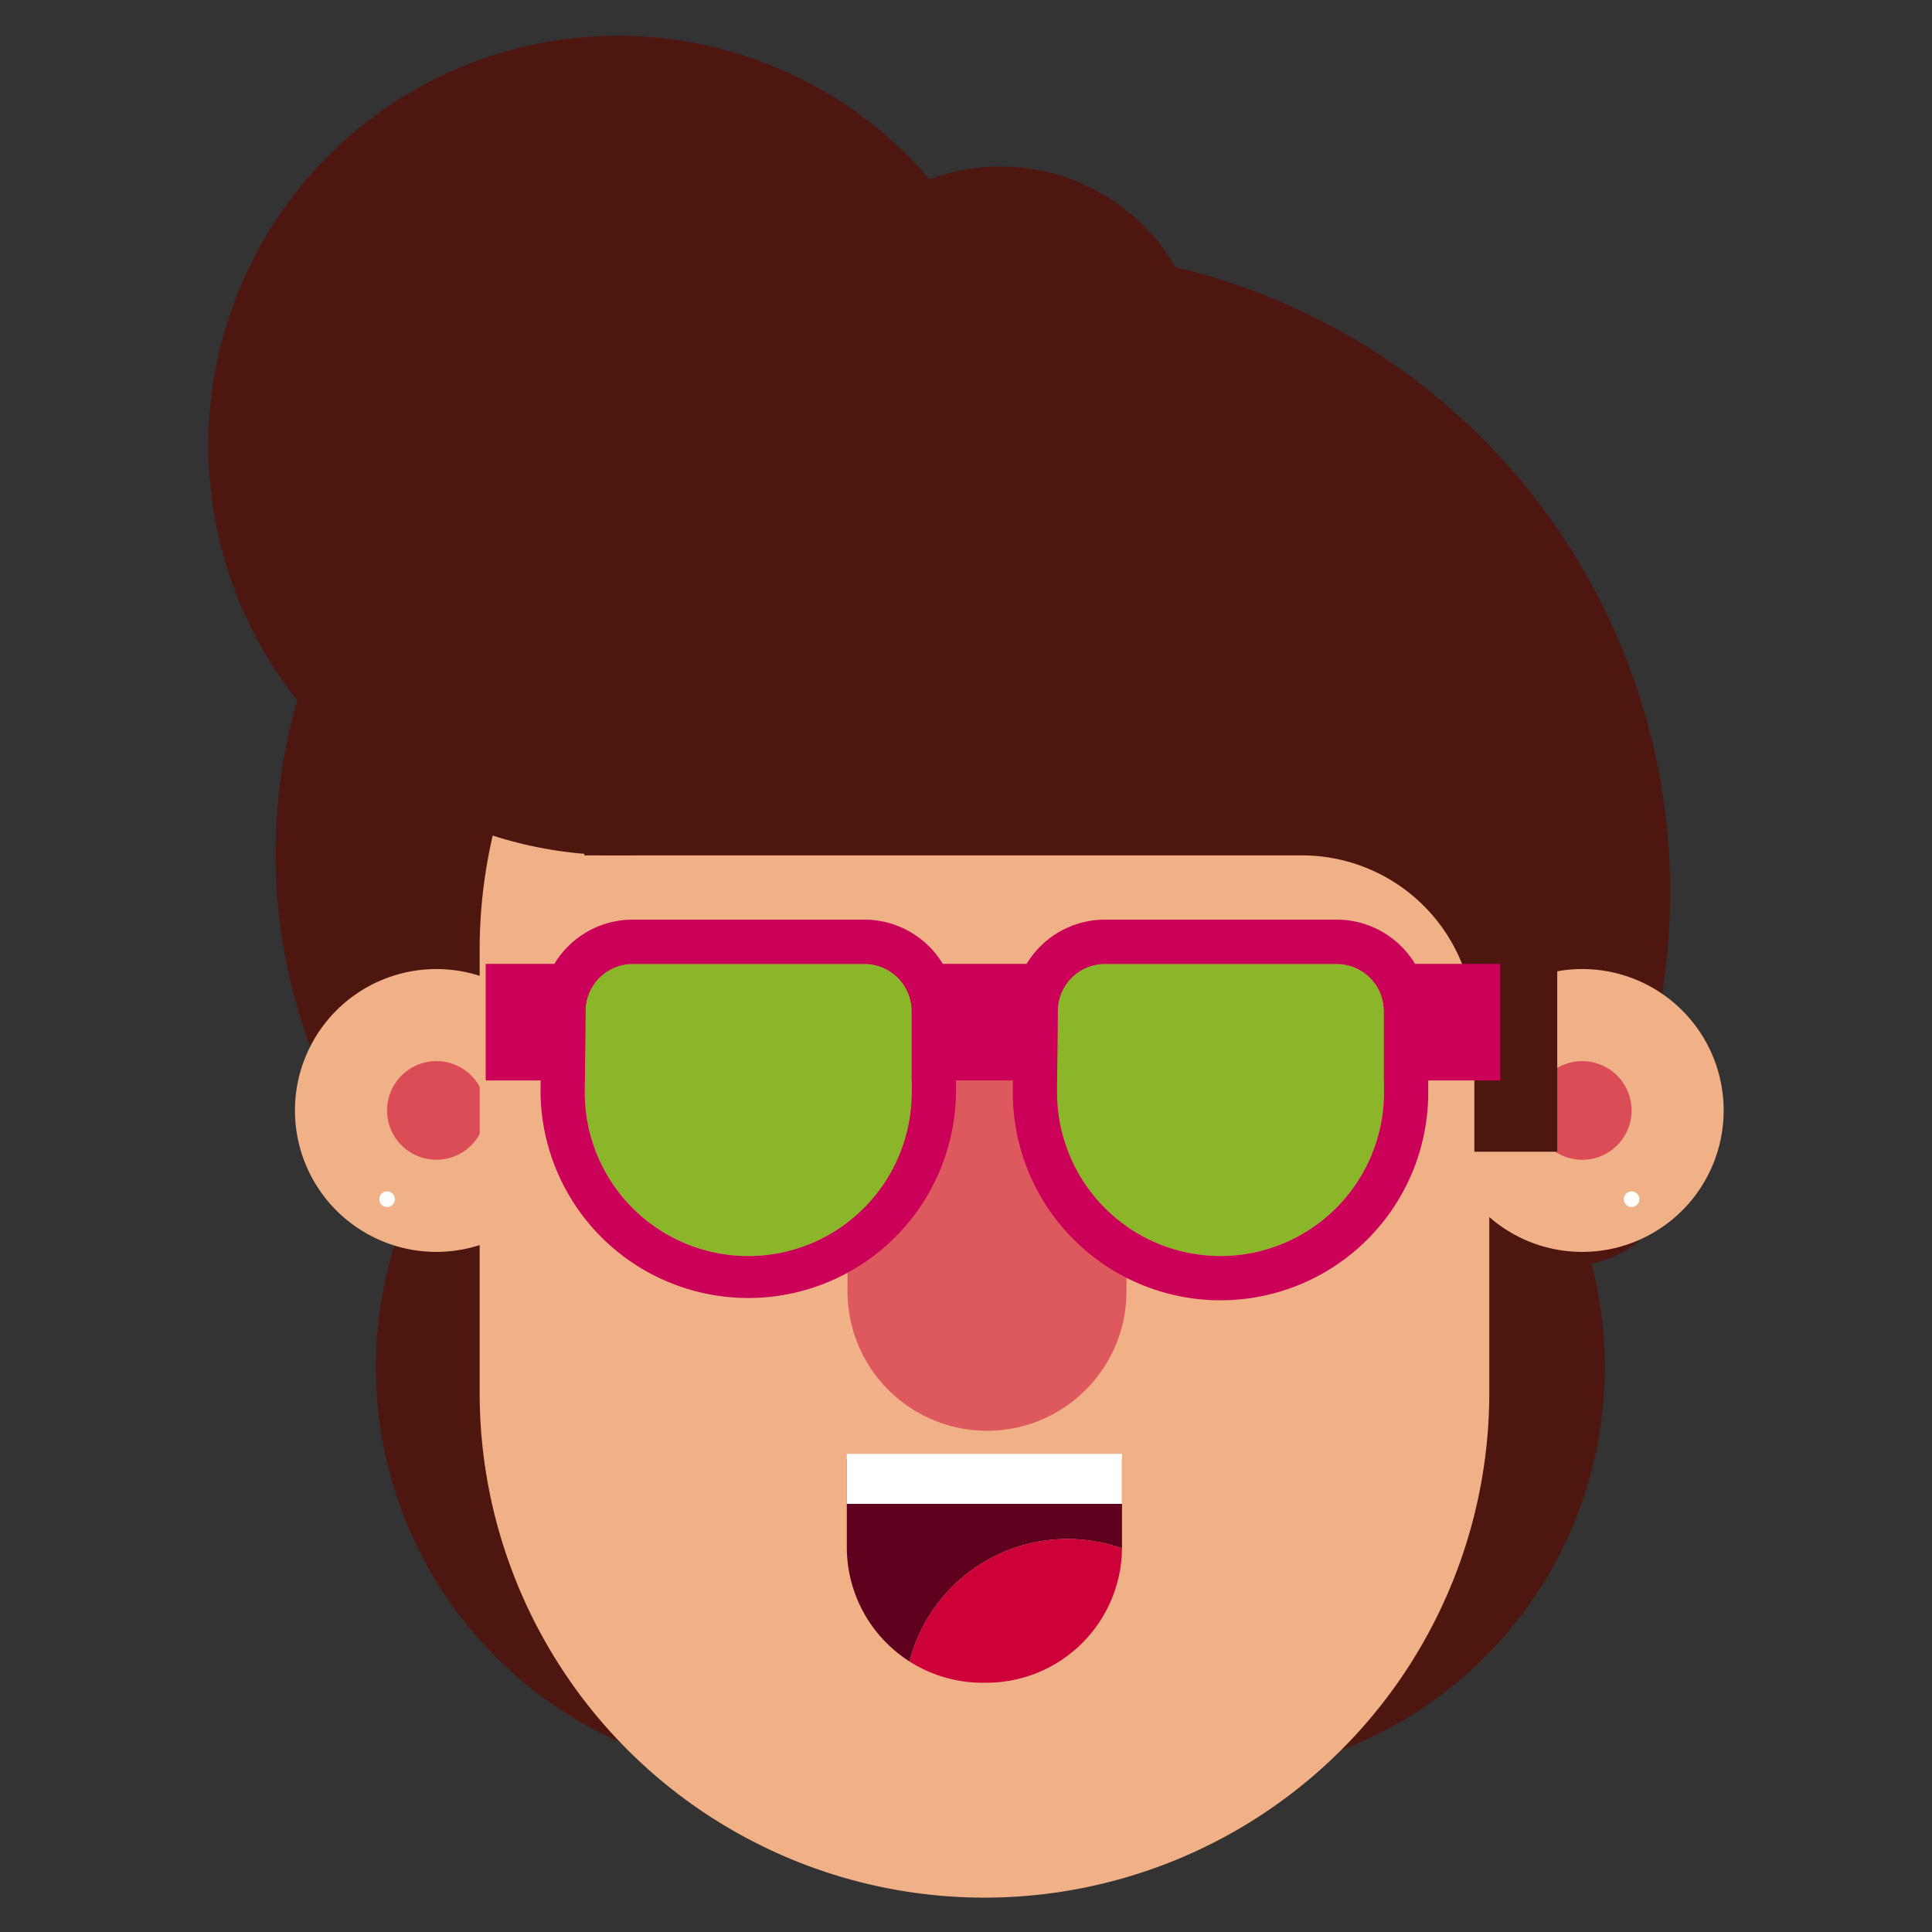
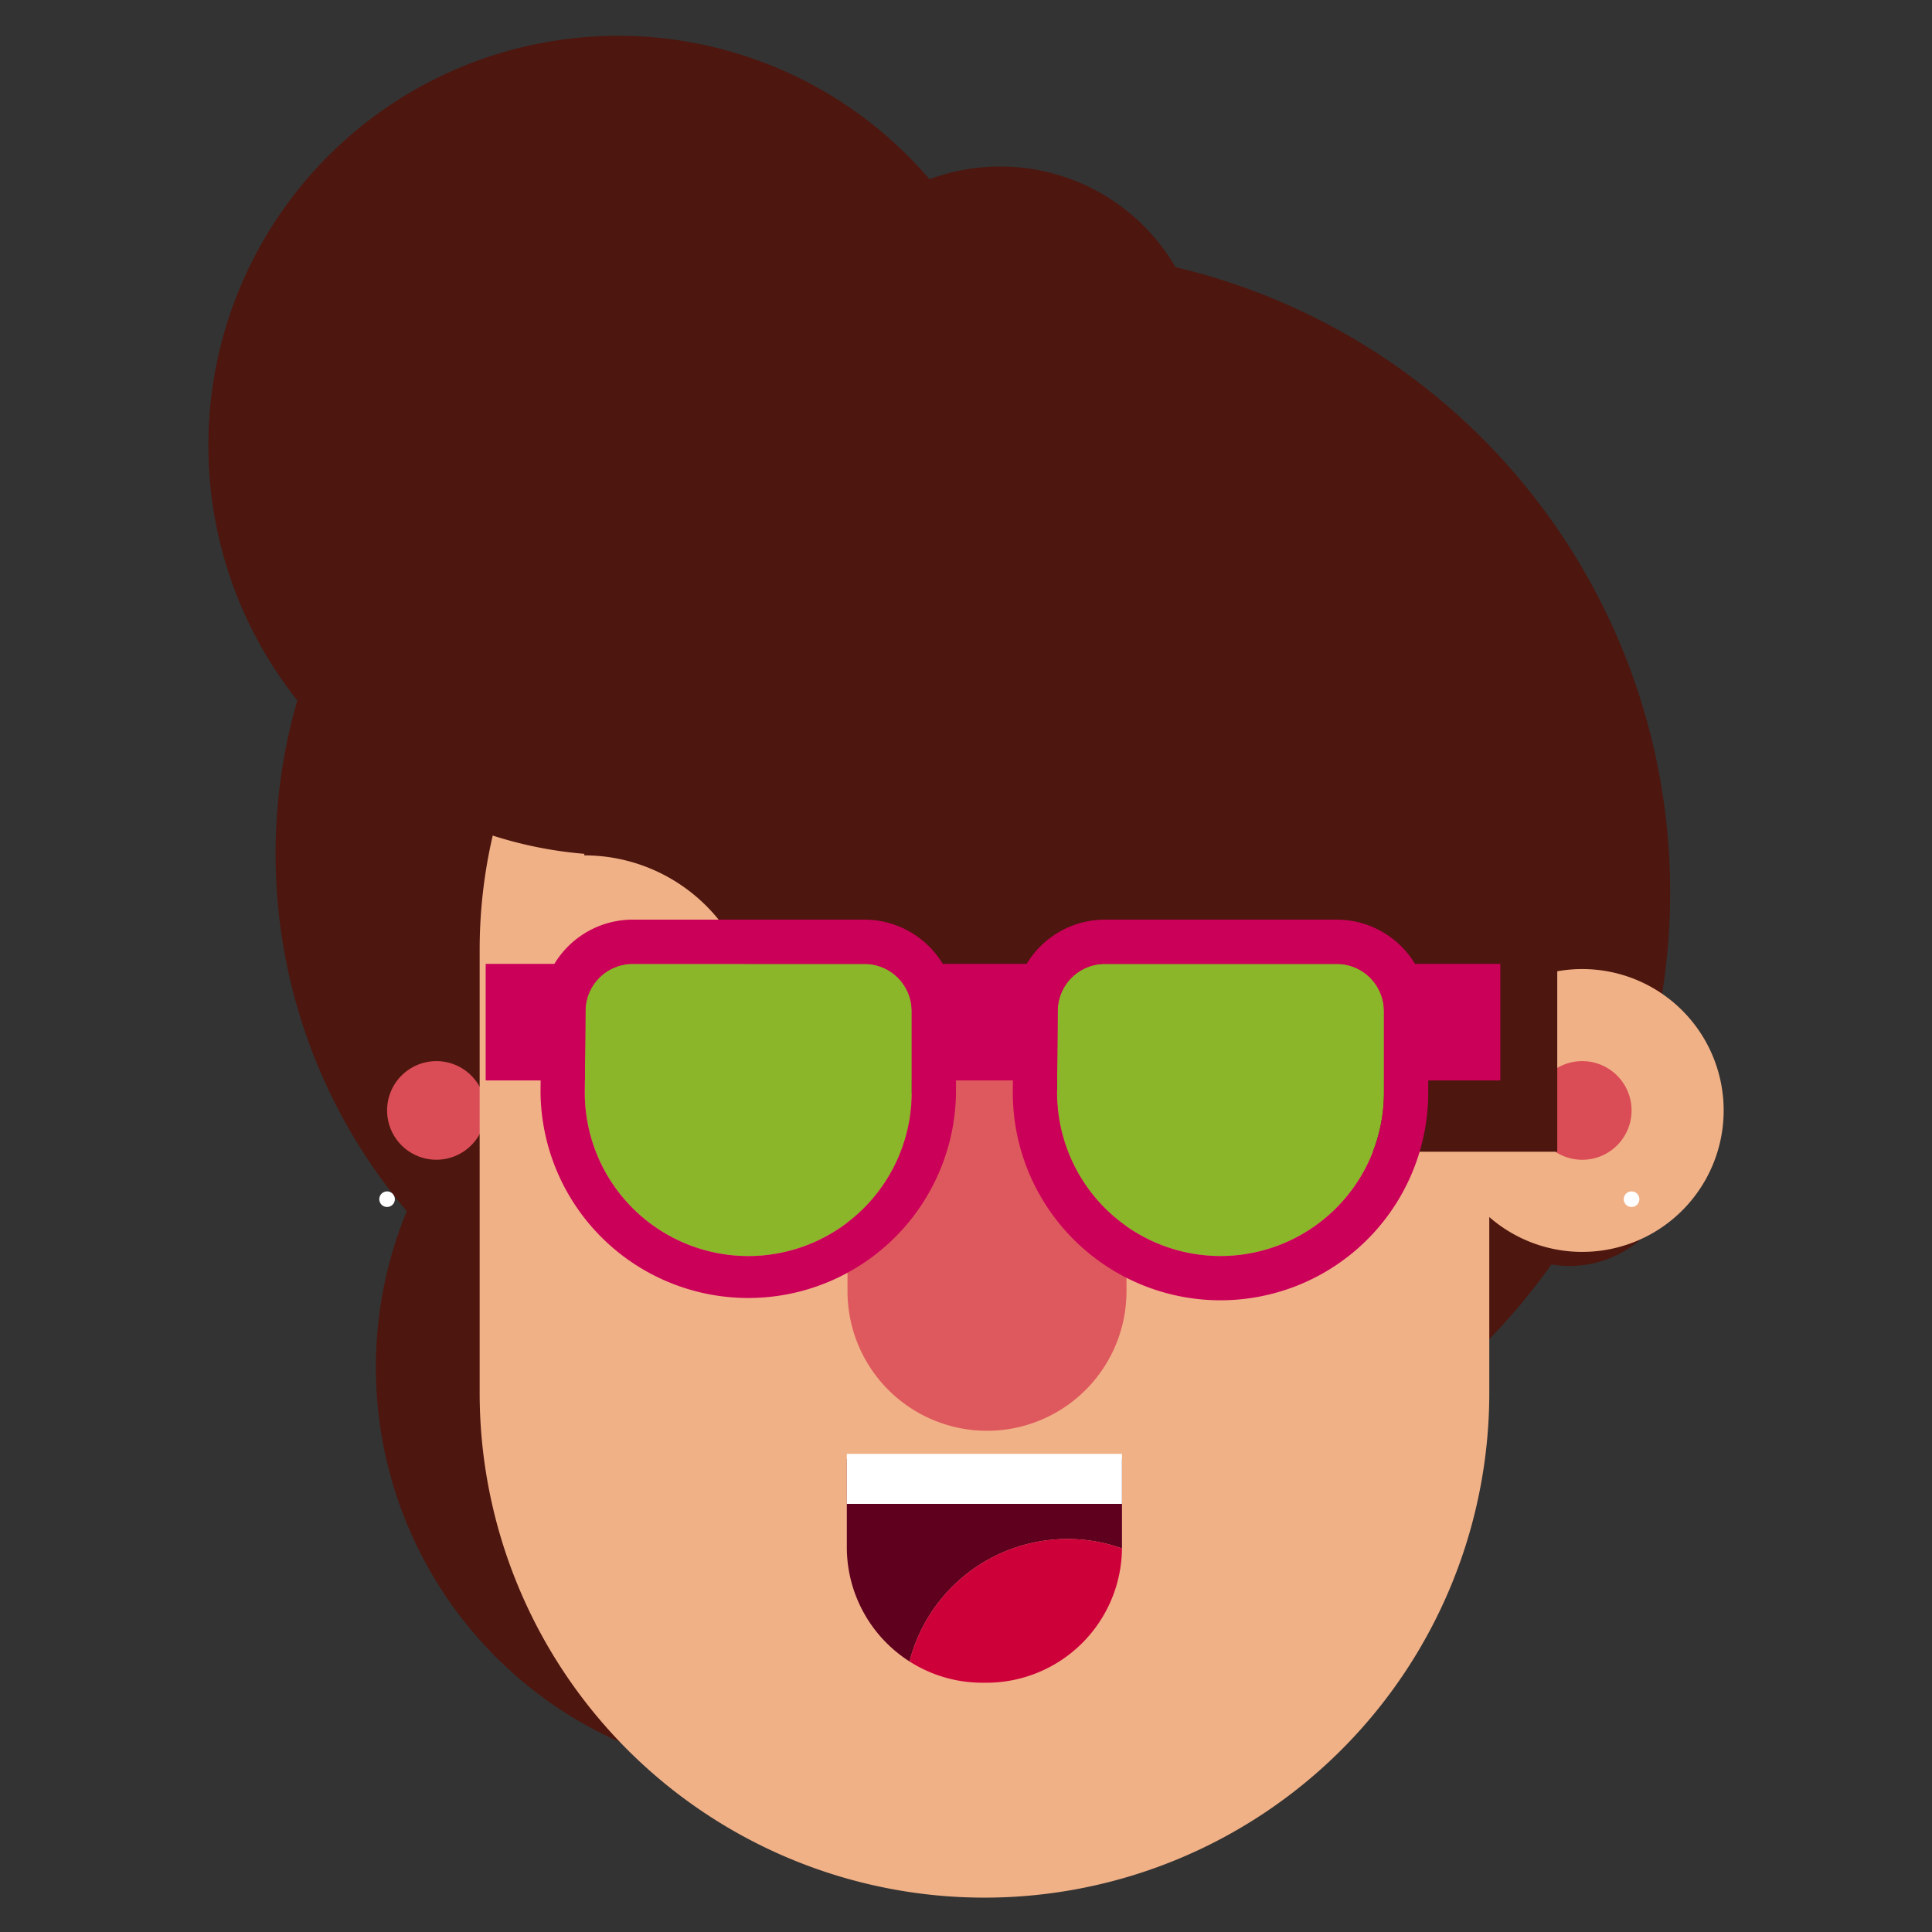
<svg xmlns="http://www.w3.org/2000/svg" width="150" height="150" fill="none">
  <rect width="100%" height="100%" fill="#333333" stroke="none" />
  <path fill="#4D160E" d="M92.787 106.156a31.81 31.81 0 0 1-38.013 31.198 31.81 31.81 0 0 1 6.205-63.006 31.81 31.81 0 0 1 31.808 31.808" />
  <path fill="#4D160E" d="M107.152 66.296a42.878 42.878 0 1 1-85.756-.005 42.878 42.878 0 0 1 85.756.005" />
  <path fill="#4D160E" d="M129.671 69.28a49.875 49.875 0 0 1-85.14 35.266 49.877 49.877 0 0 1 7.557-76.735 49.875 49.875 0 0 1 77.583 41.468Z" />
-   <path fill="#F1B187" d="M22.9 86.211a10.98 10.98 0 1 0 21.96.011 10.98 10.98 0 0 0-21.96-.01Z" />
  <path fill="#DA4C56" d="M30.053 86.211a3.828 3.828 0 1 0 7.657.005 3.828 3.828 0 0 0-7.657-.005" />
  <path fill="#fff" d="M29.448 93.105a.604.604 0 1 0 1.208 0 .604.604 0 0 0-1.208 0" />
-   <path fill="#4D160E" d="M124.594 106.156a31.8 31.8 0 0 1-19.636 29.387 31.805 31.805 0 0 1-43.37-23.181 31.81 31.81 0 1 1 63.006-6.206" />
  <path fill="#4D160E" d="M130.241 89.924a8.367 8.367 0 0 1-14.282 5.915 8.365 8.365 0 1 1 14.282-5.915" />
  <path fill="#F1B187" d="M76.428 34.54A39.194 39.194 0 0 0 37.24 73.739v34.399a39.193 39.193 0 1 0 78.388 0V73.739A39.2 39.2 0 0 0 91.43 37.522a39.2 39.2 0 0 0-15.002-2.982" />
  <path fill="#4D160E" d="M93.417 28.508a15.756 15.756 0 1 1-31.511 0 15.756 15.756 0 0 1 31.51 0Z" />
  <path fill="#4D160E" d="M79.796 34.41a31.809 31.809 0 1 1-63.617.003 31.809 31.809 0 0 1 63.617-.002Z" />
-   <path fill="#F1820D" d="M103.49 39.602a1.98 1.98 0 0 1 1.979 1.98 16.97 16.97 0 0 1-16.954 16.944 1.977 1.977 0 0 1 0-3.954 13.013 13.013 0 0 0 12.993-12.994 1.98 1.98 0 0 1 1.982-1.976" />
  <path fill="#5F001F" d="M87.111 113.276H65.747v6.841a10.52 10.52 0 0 0 4.872 8.879 12.65 12.65 0 0 1 6.311-8.024 12.66 12.66 0 0 1 10.181-.755z" />
  <path fill="#CE003A" d="M70.617 128.996a10.5 10.5 0 0 0 5.654 1.651h.315a10.53 10.53 0 0 0 10.524-10.429 12.656 12.656 0 0 0-16.493 8.779z" />
  <path fill="#fff" d="M87.111 112.874H65.747v3.887H87.11v-3.887Z" />
  <path fill="#F1B187" d="M133.825 86.211a10.99 10.99 0 0 1-6.773 10.148 10.98 10.98 0 1 1 6.773-10.148" />
  <path fill="#DA4C56" d="M126.674 86.211a3.826 3.826 0 0 1-4.574 3.76 3.83 3.83 0 0 1-1.384-6.94 3.83 3.83 0 0 1 5.958 3.18" />
  <path fill="#fff" d="M127.279 93.105a.61.61 0 0 1-.374.56.605.605 0 1 1 .374-.56" />
-   <path fill="#4D160E" d="M120.904 89.42V44.76c-7.089-7.043-16.848-16.252-27.629-16.252-21.214 0-47.23 16.853-47.91 37.903h55.711a13.395 13.395 0 0 1 13.394 13.394v9.614l6.434.002Z" />
+   <path fill="#4D160E" d="M120.904 89.42V44.76c-7.089-7.043-16.848-16.252-27.629-16.252-21.214 0-47.23 16.853-47.91 37.903a13.395 13.395 0 0 1 13.394 13.394v9.614l6.434.002Z" />
  <path fill="#DE595D" d="M87.46 100.253a10.83 10.83 0 0 1-10.832 10.833 10.84 10.84 0 0 1-7.658-3.174 10.83 10.83 0 0 1-3.17-7.659v-6.244a10.83 10.83 0 1 1 21.66 0z" />
  <path fill="#CB0059" d="M116.486 74.835H37.709v9.05h78.777z" />
  <path fill="#8BB629" d="M103.783 74.835H85.788a3.674 3.674 0 0 0-3.67 3.67v.014l-.05 6.312a12.69 12.69 0 1 0 25.383-.006v-6.318a3.675 3.675 0 0 0-3.668-3.672m-36.664 0H49.124a3.673 3.673 0 0 0-3.67 3.67v.014l-.052 6.312a12.692 12.692 0 1 0 25.385-.006v-6.318a3.67 3.67 0 0 0-3.668-3.672" />
  <path fill="#CB0059" d="M67.12 71.4H49.123a7.11 7.11 0 0 0-7.105 7.1l-.051 6.312v.015a16.129 16.129 0 0 0 32.256 0v-6.318a7.113 7.113 0 0 0-7.105-7.108Zm3.667 13.424a12.692 12.692 0 1 1-25.384.006l.051-6.313v-.013a3.673 3.673 0 0 1 3.67-3.67H67.12a3.67 3.67 0 0 1 3.668 3.67v6.32ZM103.783 71.4H85.787a7.11 7.11 0 0 0-7.104 7.1l-.05 6.312v.015a16.127 16.127 0 0 0 32.254 0v-6.318a7.11 7.11 0 0 0-7.104-7.108Zm3.668 13.424a12.693 12.693 0 0 1-21.664 8.979 12.7 12.7 0 0 1-3.719-8.973l.05-6.313v-.013a3.673 3.673 0 0 1 3.67-3.67h17.995a3.67 3.67 0 0 1 3.668 3.67z" />
</svg>